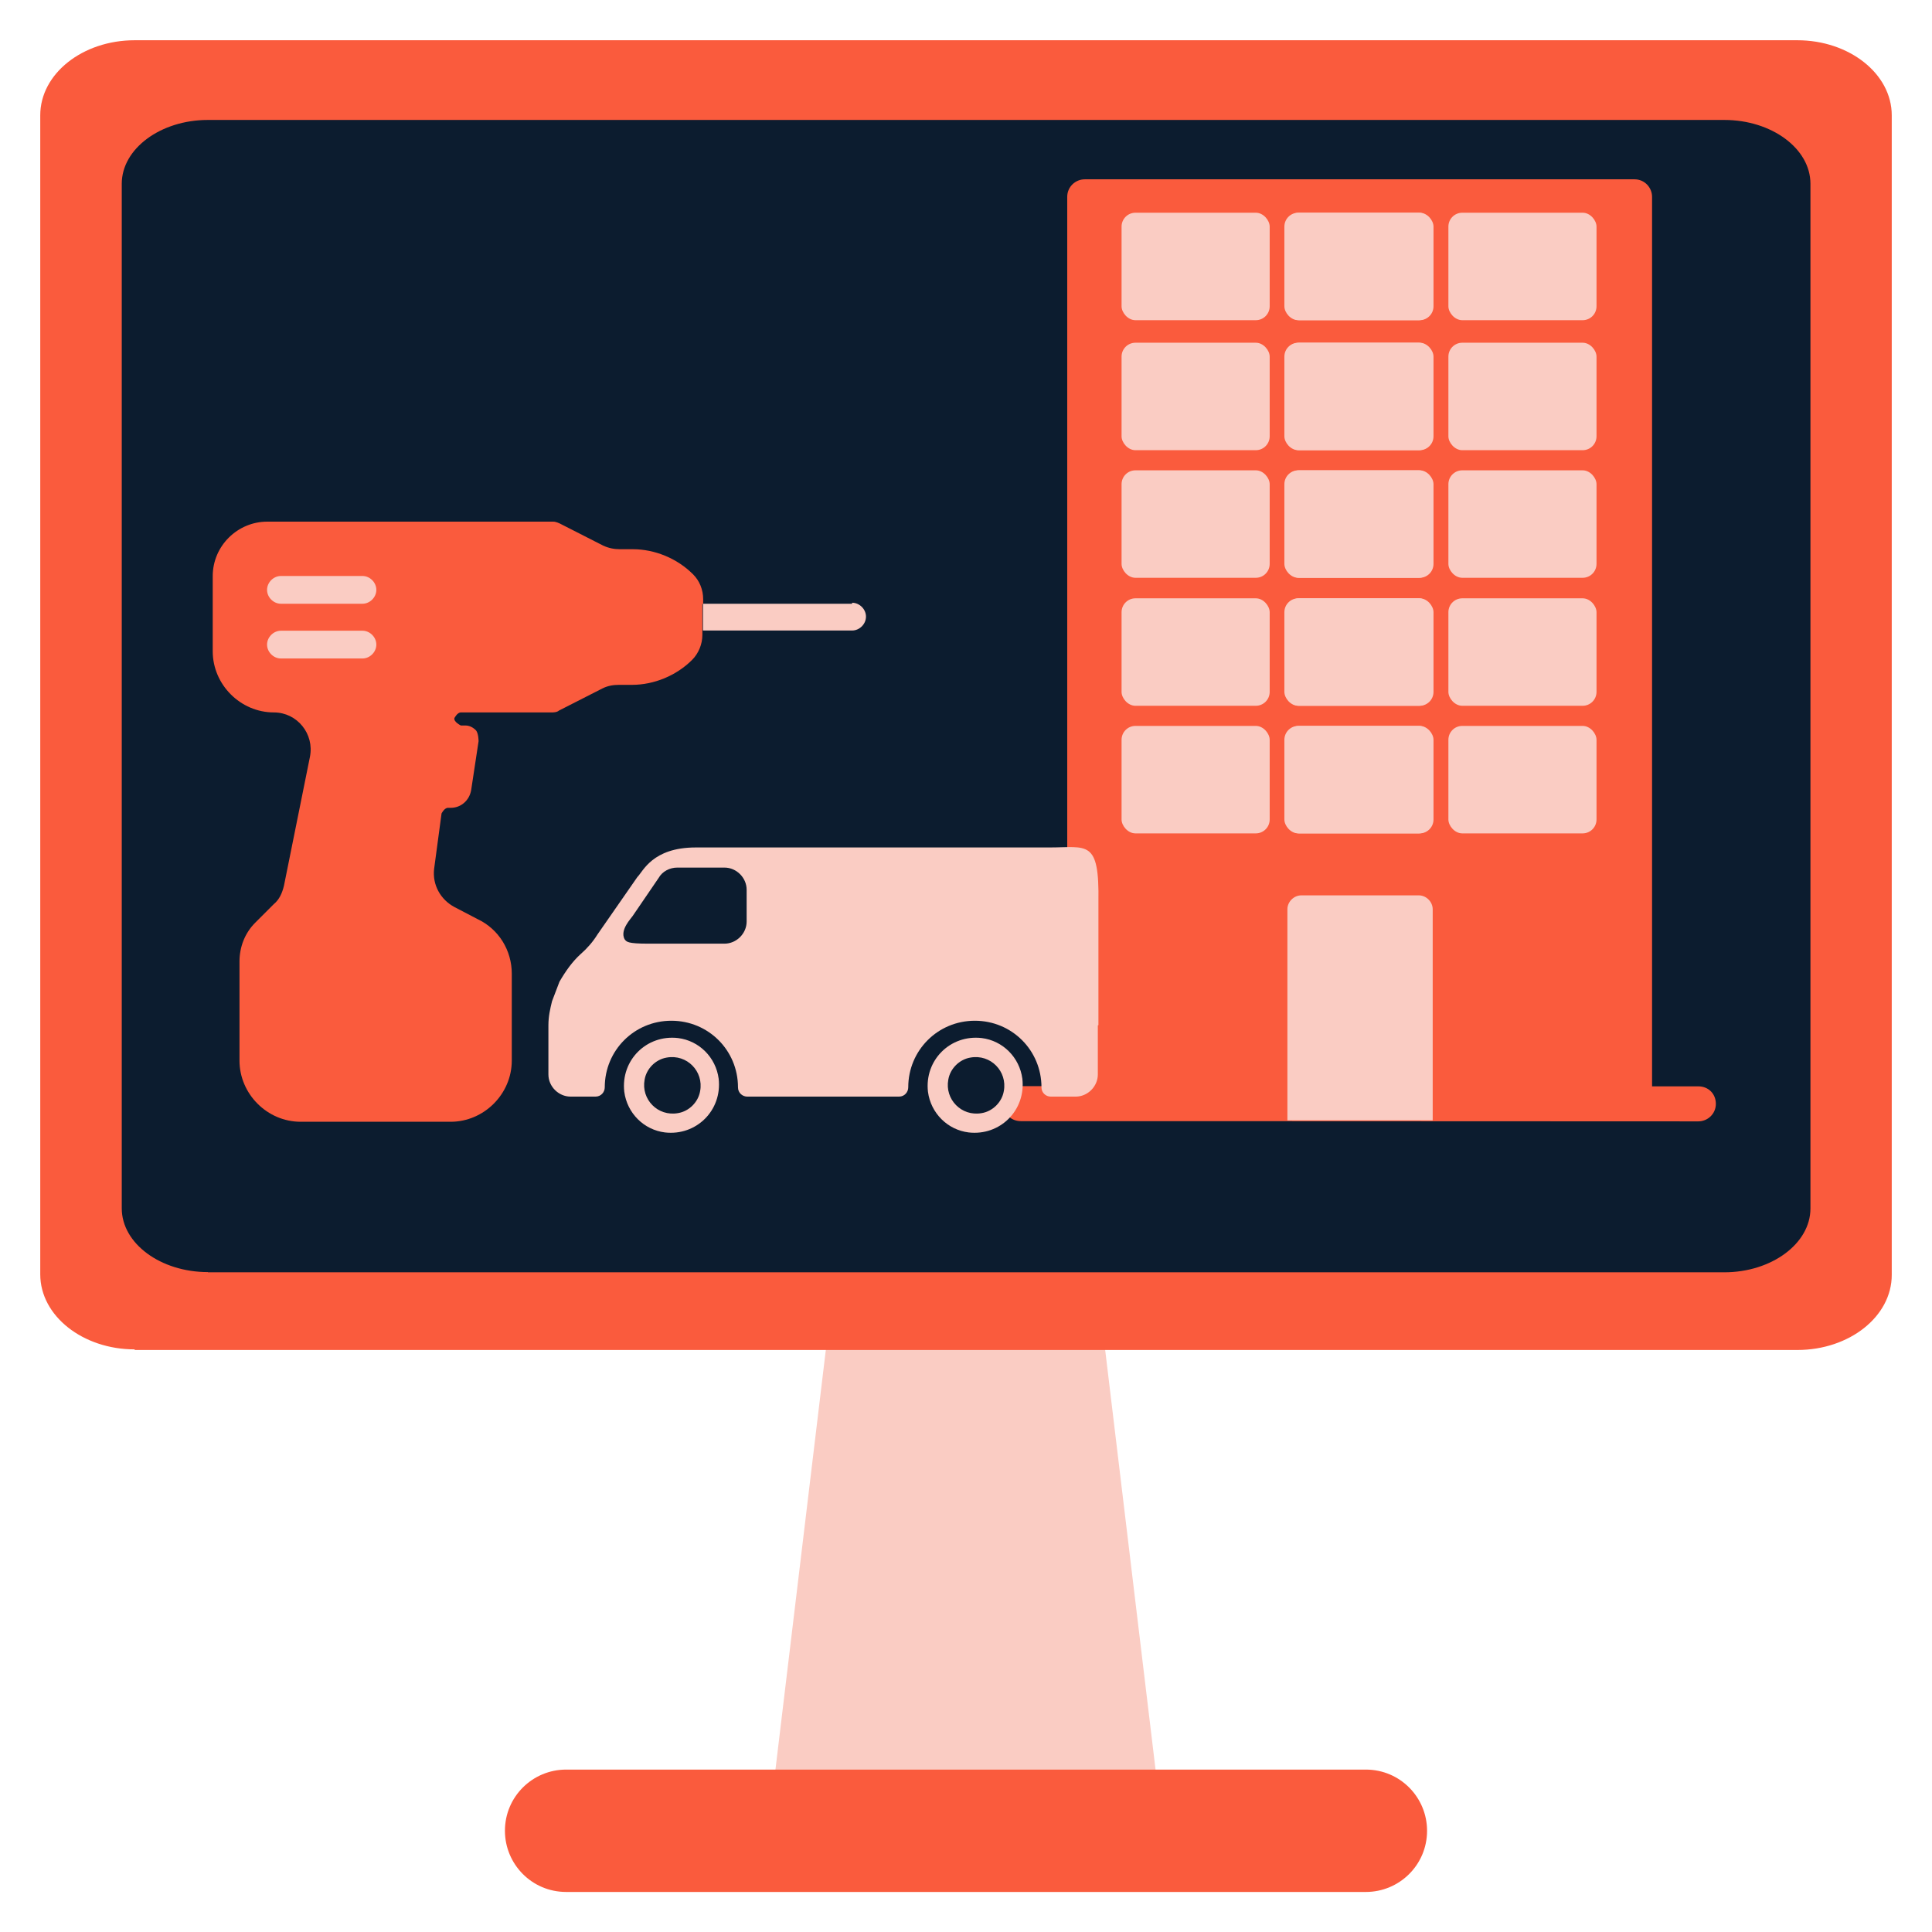
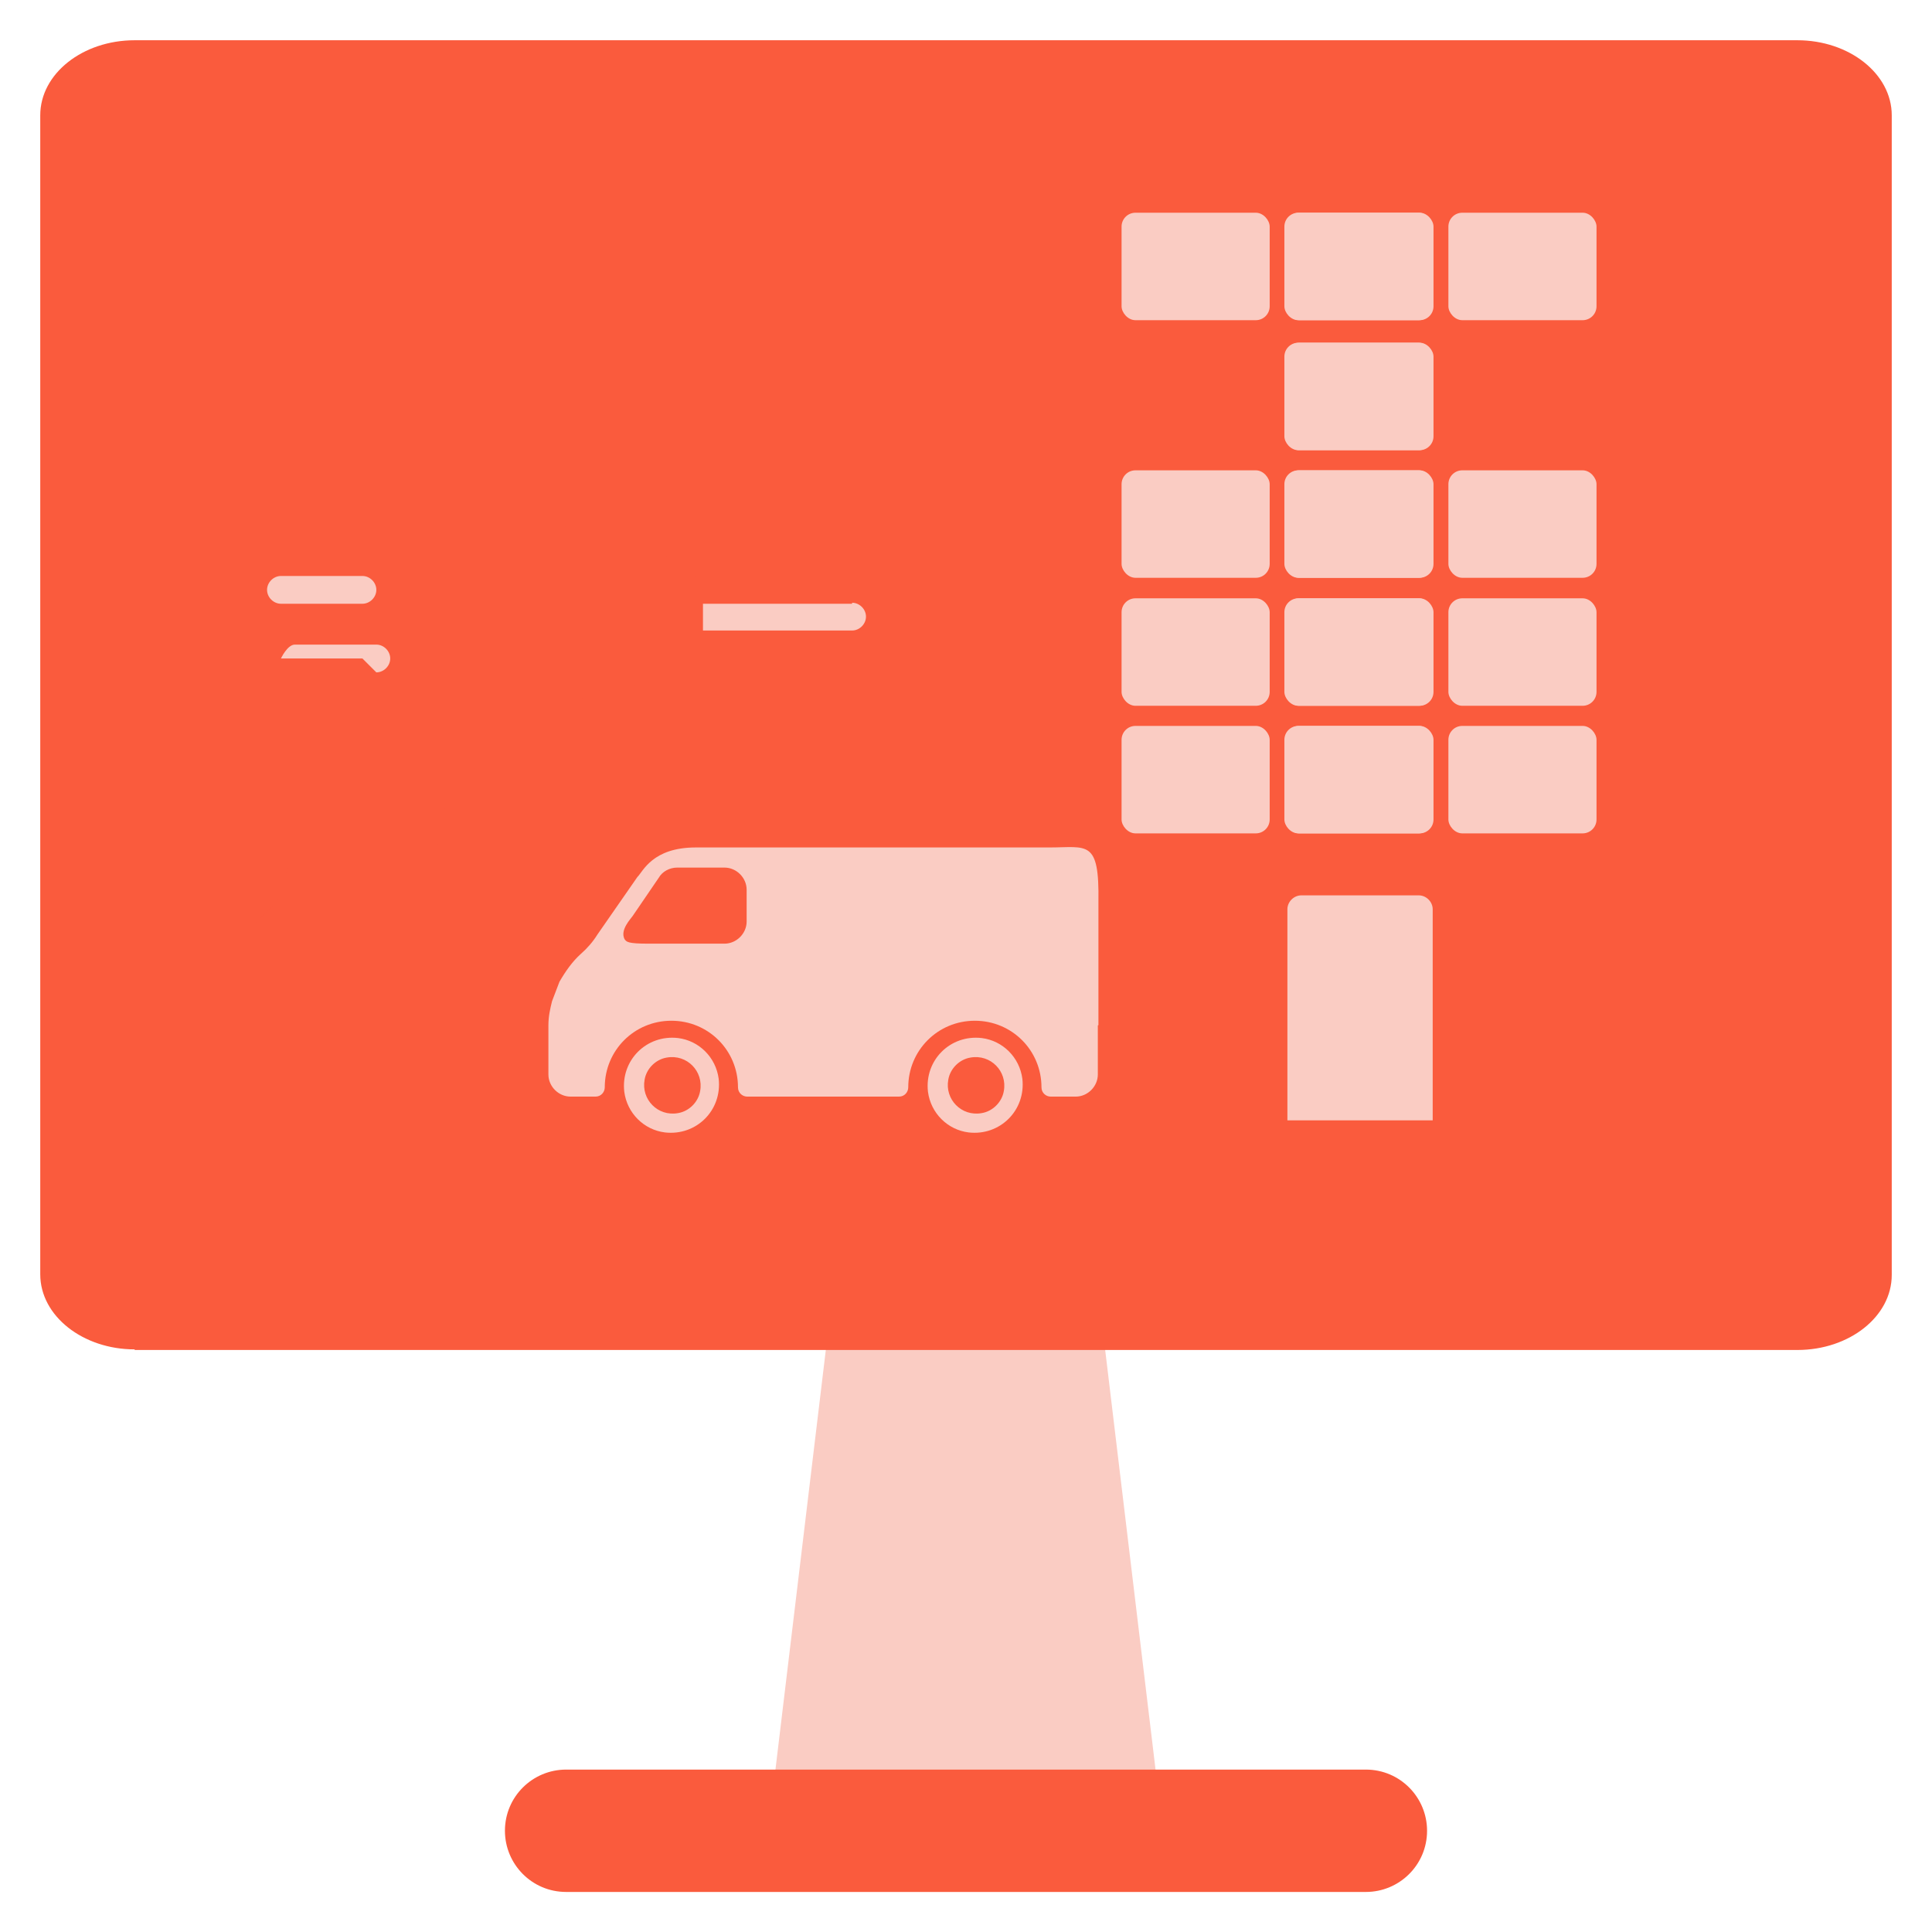
<svg xmlns="http://www.w3.org/2000/svg" id="Layer_1" data-name="Layer 1" viewBox="0 0 96 96">
  <g>
    <g>
      <path d="m54.21,61.2l3.54,29.49h-19.55l3.54-29.49c.23-1.93,1.89-3.4,3.82-3.4h4.78c1.93,0,3.59,1.47,3.82,3.4h.05Z" style="fill: #faccc3; fill-rule: evenodd; stroke-width: 0px;" />
      <path d="m28.13,87.93h39.74c1.7,0,3.04,1.38,3.04,3.04h0c0,1.7-1.38,3.04-3.04,3.04H28.13c-1.7,0-3.04-1.38-3.04-3.04h0c0-1.7,1.38-3.04,3.04-3.04Z" style="fill: #fa5b3d; fill-rule: evenodd; stroke-width: 0px;" />
    </g>
    <path d="m6.69,67.08h82.62c2.58,0,4.69-1.66,4.69-3.73V5.73c0-2.07-2.12-3.73-4.69-3.73H6.69c-2.58,0-4.69,1.66-4.69,3.73v57.59c0,2.07,2.12,3.73,4.69,3.73v.05Z" style="fill: #fa5b3d; fill-rule: evenodd; stroke-width: 0px;" />
  </g>
-   <path d="m10.33,63.22h75.35c2.35,0,4.28-1.43,4.28-3.17V9.13c0-1.75-1.93-3.17-4.28-3.17H10.33c-2.35,0-4.28,1.43-4.28,3.17v50.91c0,1.75,1.93,3.17,4.28,3.17Z" style="fill: #0c1c2f; fill-rule: evenodd; stroke-width: 0px;" />
  <g>
    <g>
      <path d="m84.39,55.72c.46,0,.87-.37.87-.87s-.37-.87-.87-.87h-2.3V9.78c0-.46-.37-.87-.87-.87h-27.32c-.46,0-.87.37-.87.87v44.19h-2.3c-.46,0-.87.37-.87.87s.37.87.87.87h8.46" style="fill: #fa5b3d; stroke-width: 0px;" />
      <path d="m64.61,44.49h5.89c.37,0,.69.32.69.69v10.49h-7.22v-10.49c0-.37.32-.69.69-.69h-.05Z" style="fill: #faccc3; stroke-width: 0px;" />
      <g>
        <g>
          <rect x="55.73" y="29.73" width="7.36" height="5.34" rx=".69" ry=".69" style="fill: #faccc3; stroke-width: 0px;" />
          <rect x="63.87" y="29.73" width="7.36" height="5.34" rx=".69" ry=".69" style="fill: #faccc3; stroke-width: 0px;" />
          <rect x="55.73" y="36.07" width="7.36" height="5.34" rx=".69" ry=".69" style="fill: #faccc3; stroke-width: 0px;" />
          <rect x="63.87" y="36.07" width="7.36" height="5.34" rx=".69" ry=".69" style="fill: #faccc3; stroke-width: 0px;" />
        </g>
        <g>
          <rect x="63.82" y="29.73" width="7.36" height="5.34" rx=".69" ry=".69" style="fill: #faccc3; stroke-width: 0px;" />
          <rect x="71.97" y="29.73" width="7.36" height="5.34" rx=".69" ry=".69" style="fill: #faccc3; stroke-width: 0px;" />
          <rect x="63.82" y="36.07" width="7.36" height="5.34" rx=".69" ry=".69" style="fill: #faccc3; stroke-width: 0px;" />
          <rect x="71.97" y="36.07" width="7.36" height="5.34" rx=".69" ry=".69" style="fill: #faccc3; stroke-width: 0px;" />
        </g>
      </g>
      <g>
        <g>
-           <rect x="55.73" y="17.03" width="7.36" height="5.34" rx=".69" ry=".69" style="fill: #faccc3; stroke-width: 0px;" />
          <rect x="63.87" y="17.03" width="7.36" height="5.34" rx=".69" ry=".69" style="fill: #faccc3; stroke-width: 0px;" />
          <rect x="55.73" y="23.37" width="7.36" height="5.34" rx=".69" ry=".69" style="fill: #faccc3; stroke-width: 0px;" />
          <rect x="63.87" y="23.37" width="7.36" height="5.34" rx=".69" ry=".69" style="fill: #faccc3; stroke-width: 0px;" />
        </g>
        <g>
          <rect x="63.82" y="17.03" width="7.36" height="5.34" rx=".69" ry=".69" style="fill: #faccc3; stroke-width: 0px;" />
-           <rect x="71.97" y="17.03" width="7.36" height="5.34" rx=".69" ry=".69" style="fill: #faccc3; stroke-width: 0px;" />
          <rect x="63.82" y="23.37" width="7.36" height="5.34" rx=".69" ry=".69" style="fill: #faccc3; stroke-width: 0px;" />
          <rect x="71.97" y="23.37" width="7.36" height="5.34" rx=".69" ry=".69" style="fill: #faccc3; stroke-width: 0px;" />
        </g>
      </g>
      <g>
        <g>
          <rect x="55.73" y="10.57" width="7.36" height="5.34" rx=".69" ry=".69" style="fill: #faccc3; stroke-width: 0px;" />
          <rect x="63.87" y="10.57" width="7.36" height="5.34" rx=".69" ry=".69" style="fill: #faccc3; stroke-width: 0px;" />
        </g>
        <g>
          <rect x="63.82" y="10.57" width="7.36" height="5.34" rx=".69" ry=".69" style="fill: #faccc3; stroke-width: 0px;" />
          <rect x="71.97" y="10.57" width="7.36" height="5.34" rx=".69" ry=".69" style="fill: #faccc3; stroke-width: 0px;" />
        </g>
      </g>
    </g>
    <g>
      <path d="m48.78,51.58c-1.56-.18-2.85,1.1-2.67,2.67.14,1.06.97,1.89,2.02,2.02,1.56.18,2.85-1.1,2.67-2.67-.14-1.06-.97-1.89-2.02-2.02Zm0,3.73c-1.01.18-1.84-.69-1.66-1.66.09-.55.55-1.01,1.1-1.1,1.01-.18,1.84.69,1.66,1.66-.09.55-.55,1.01-1.1,1.1Z" style="fill: #faccc3; stroke-width: 0px;" />
      <path d="m33.69,51.58c-1.56-.18-2.85,1.1-2.67,2.67.14,1.06.97,1.89,2.02,2.02,1.56.18,2.85-1.1,2.67-2.67-.14-1.06-.97-1.89-2.02-2.02Zm0,3.73c-1.01.18-1.84-.69-1.66-1.66.09-.55.55-1.01,1.1-1.1,1.01-.18,1.84.69,1.66,1.66-.09.55-.55,1.01-1.1,1.1Z" style="fill: #faccc3; stroke-width: 0px;" />
      <path d="m54.58,50.94v-6.12c.05-3.13-.55-2.71-2.44-2.71h-17.57c-2.16,0-2.62,1.2-2.9,1.47l-1.98,2.85c-.23.37-.51.69-.83.97-.41.37-.74.83-1.06,1.38l-.37.97c-.09.37-.18.74-.18,1.2v2.44c0,.6.51,1.1,1.1,1.1h1.24c.28,0,.46-.23.46-.46,0-1.84,1.47-3.31,3.31-3.31s3.31,1.47,3.31,3.31c0,.28.23.46.46.46h7.54c.28,0,.46-.23.46-.46,0-1.84,1.47-3.31,3.31-3.31s3.31,1.47,3.31,3.31c0,.28.23.46.46.46h1.24c.6,0,1.1-.51,1.1-1.1v-2.44Zm-17.48-5.15c0,.6-.51,1.1-1.1,1.1h-3.77c-1.06,0-1.1-.09-1.2-.23-.23-.46.32-1.01.41-1.15l1.29-1.89c.18-.32.55-.51.92-.51h2.35c.6,0,1.1.51,1.1,1.1v1.56Z" style="fill: #faccc3; stroke-width: 0px;" />
    </g>
    <g>
      <g>
        <path d="m34.94,30v-.23c0-.46-.18-.92-.51-1.24h0c-.78-.78-1.89-1.24-2.99-1.24h-.64c-.28,0-.55-.05-.83-.18l-2.16-1.1h0s-.18-.09-.32-.09h-14.21c-1.47,0-2.71,1.2-2.71,2.71v3.73c0,1.66,1.38,3.04,3.04,3.04h0c1.15,0,2.02,1.06,1.79,2.21l-1.29,6.4c-.09.37-.23.69-.51.92l-.92.92c-.51.51-.78,1.2-.78,1.93v4.92c0,1.66,1.38,3.04,3.04,3.04h7.45c1.66,0,3.04-1.38,3.04-3.04v-4.32c0-1.15-.64-2.21-1.7-2.71l-1.15-.6c-.69-.37-1.1-1.1-1.01-1.89l.37-2.76s.14-.28.32-.28h.14c.51,0,.92-.37,1.01-.87l.37-2.44s0-.41-.14-.55-.32-.23-.51-.23h-.23s-.37-.18-.32-.37h0s.14-.28.32-.28h4.55s.23,0,.32-.09h0l2.16-1.1c.28-.14.55-.18.83-.18h.64c1.1,0,2.21-.46,2.99-1.24h0c.32-.32.51-.78.51-1.24v-1.56l.05.05Z" style="fill: #fa5b3d; stroke-width: 0px;" />
        <path d="m42.34,30h-7.41v1.33h7.41c.37,0,.69-.32.69-.69s-.32-.69-.69-.69v.05Z" style="fill: #faccc3; stroke-width: 0px;" />
      </g>
-       <path d="m18.01,32.72h-4.05c-.37,0-.69-.32-.69-.69s.32-.69.69-.69h4.05c.37,0,.69.32.69.69s-.32.69-.69.69Z" style="fill: #faccc3; stroke-width: 0px;" />
+       <path d="m18.01,32.72h-4.05s.32-.69.69-.69h4.05c.37,0,.69.32.69.69s-.32.69-.69.69Z" style="fill: #faccc3; stroke-width: 0px;" />
      <path d="m18.01,30h-4.05c-.37,0-.69-.32-.69-.69s.32-.69.69-.69h4.05c.37,0,.69.32.69.69s-.32.69-.69.69Z" style="fill: #faccc3; stroke-width: 0px;" />
    </g>
  </g>
</svg>